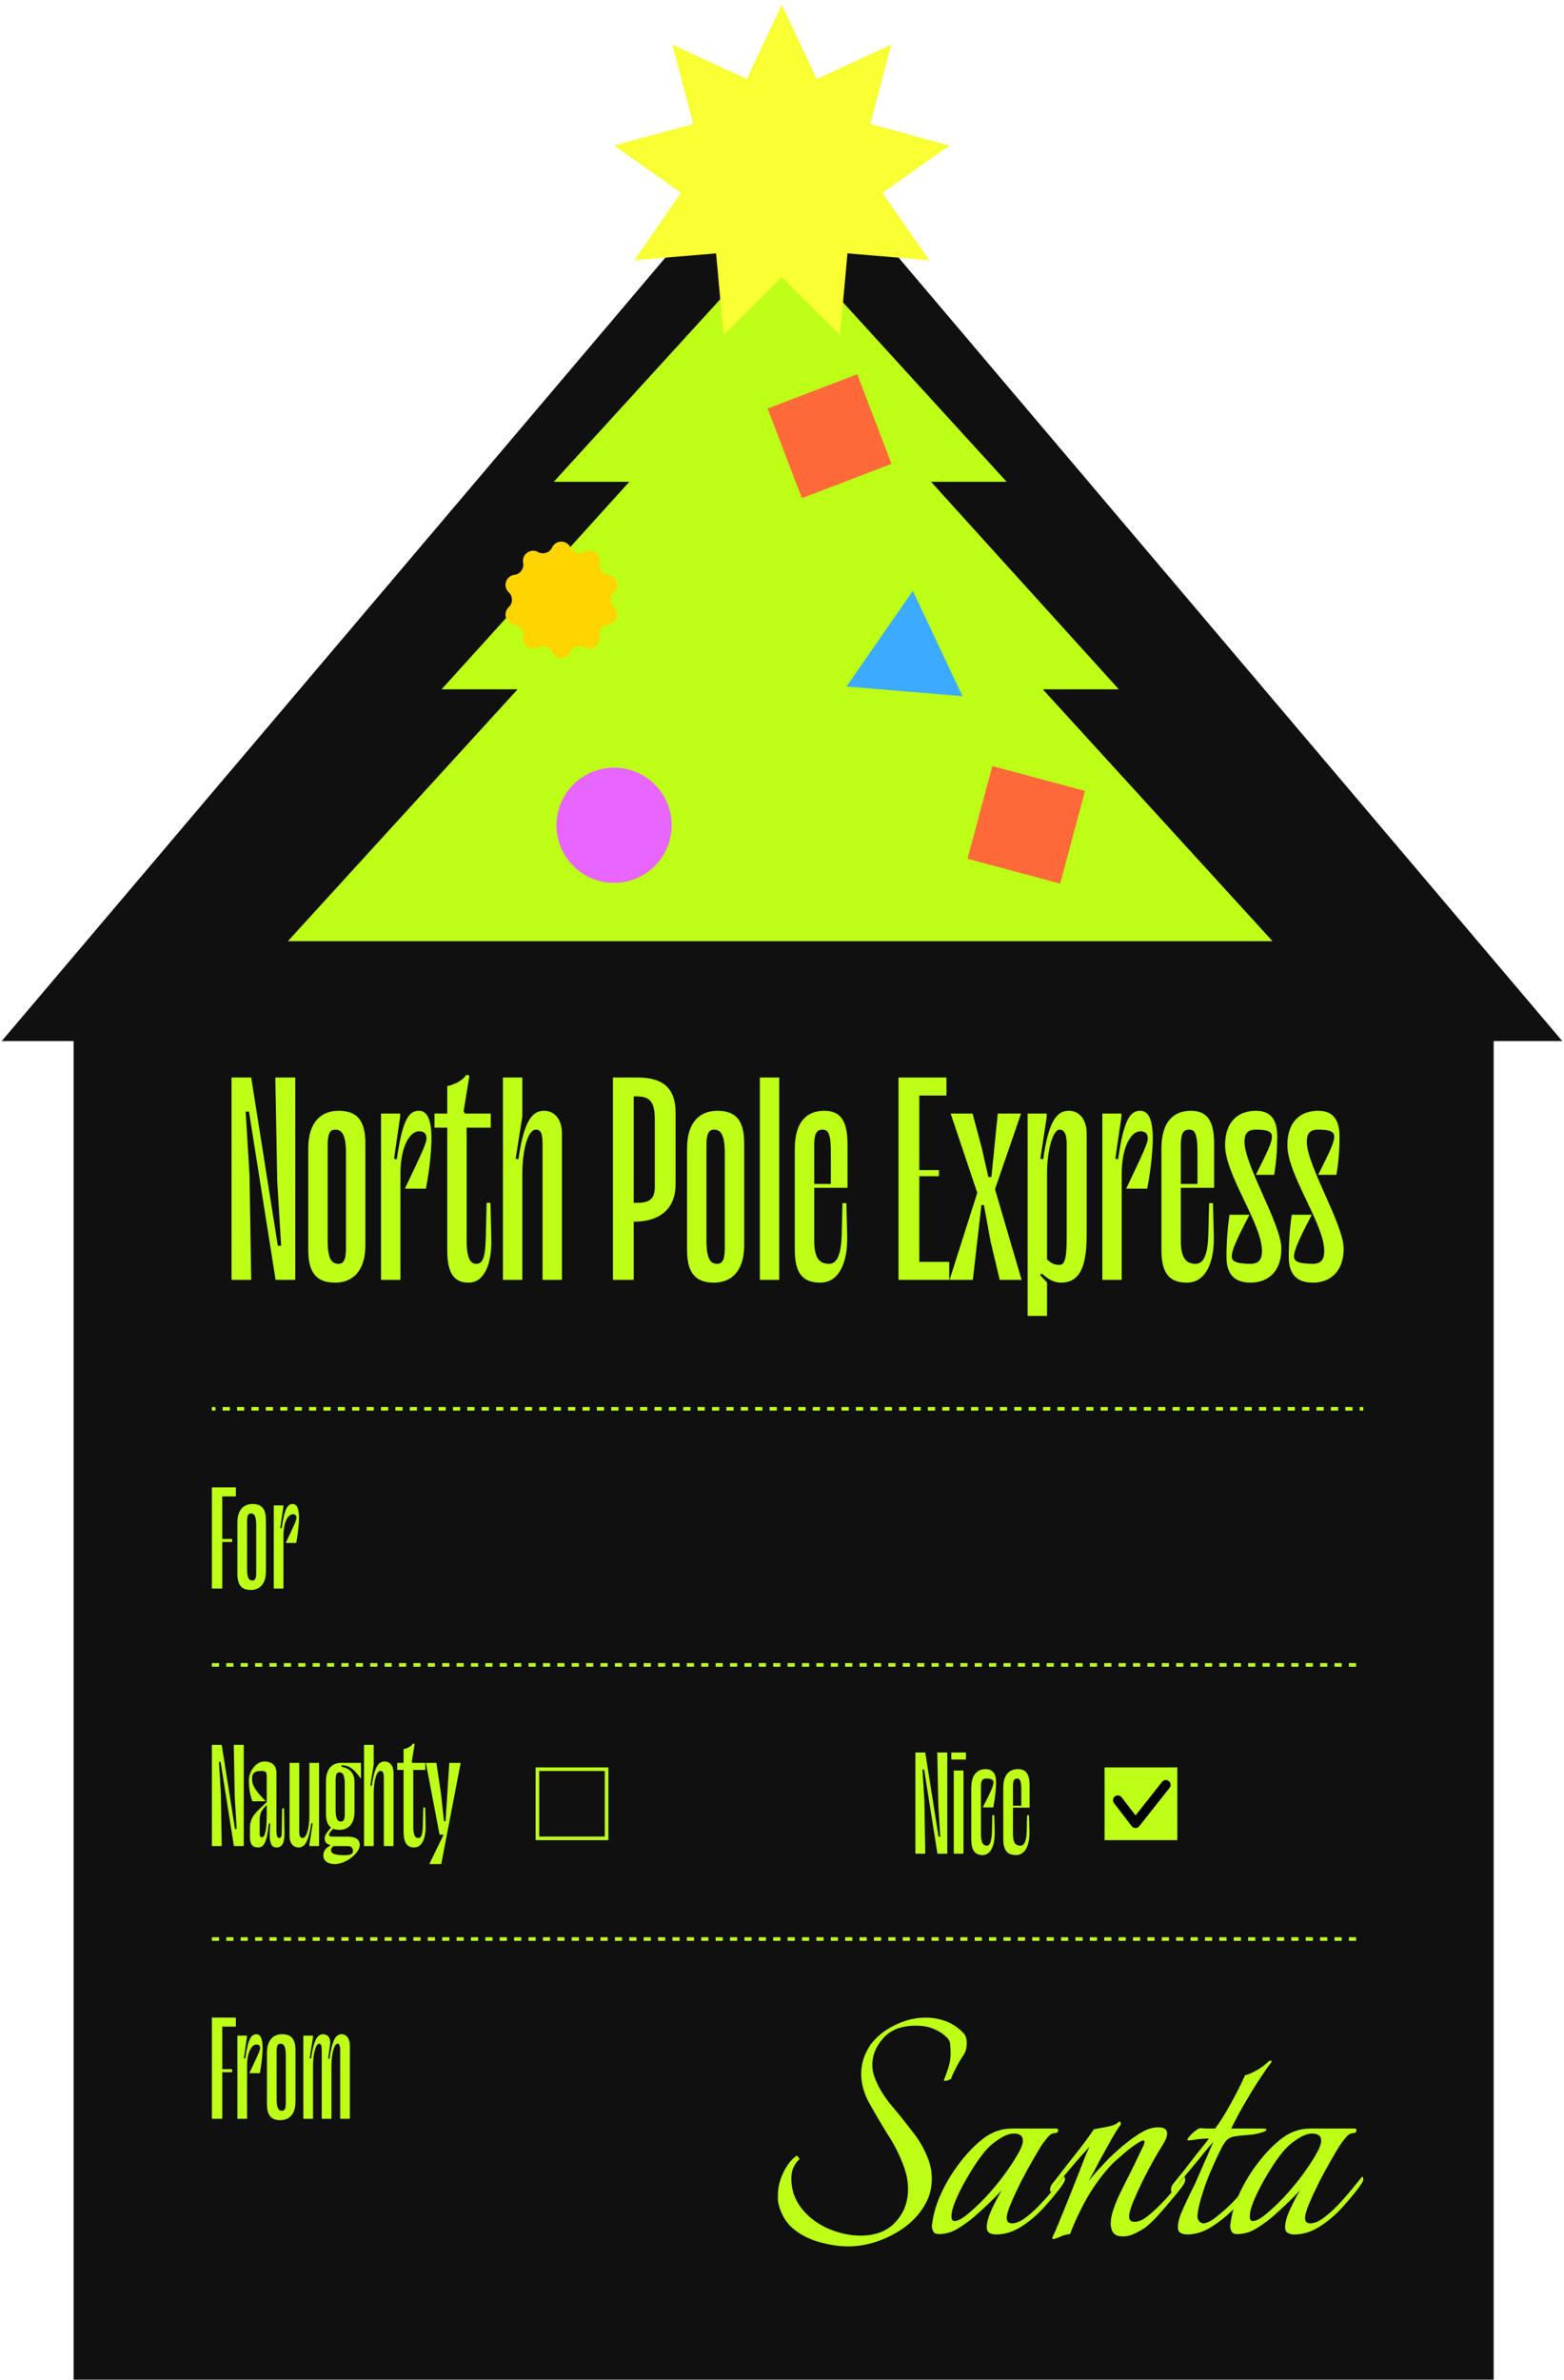
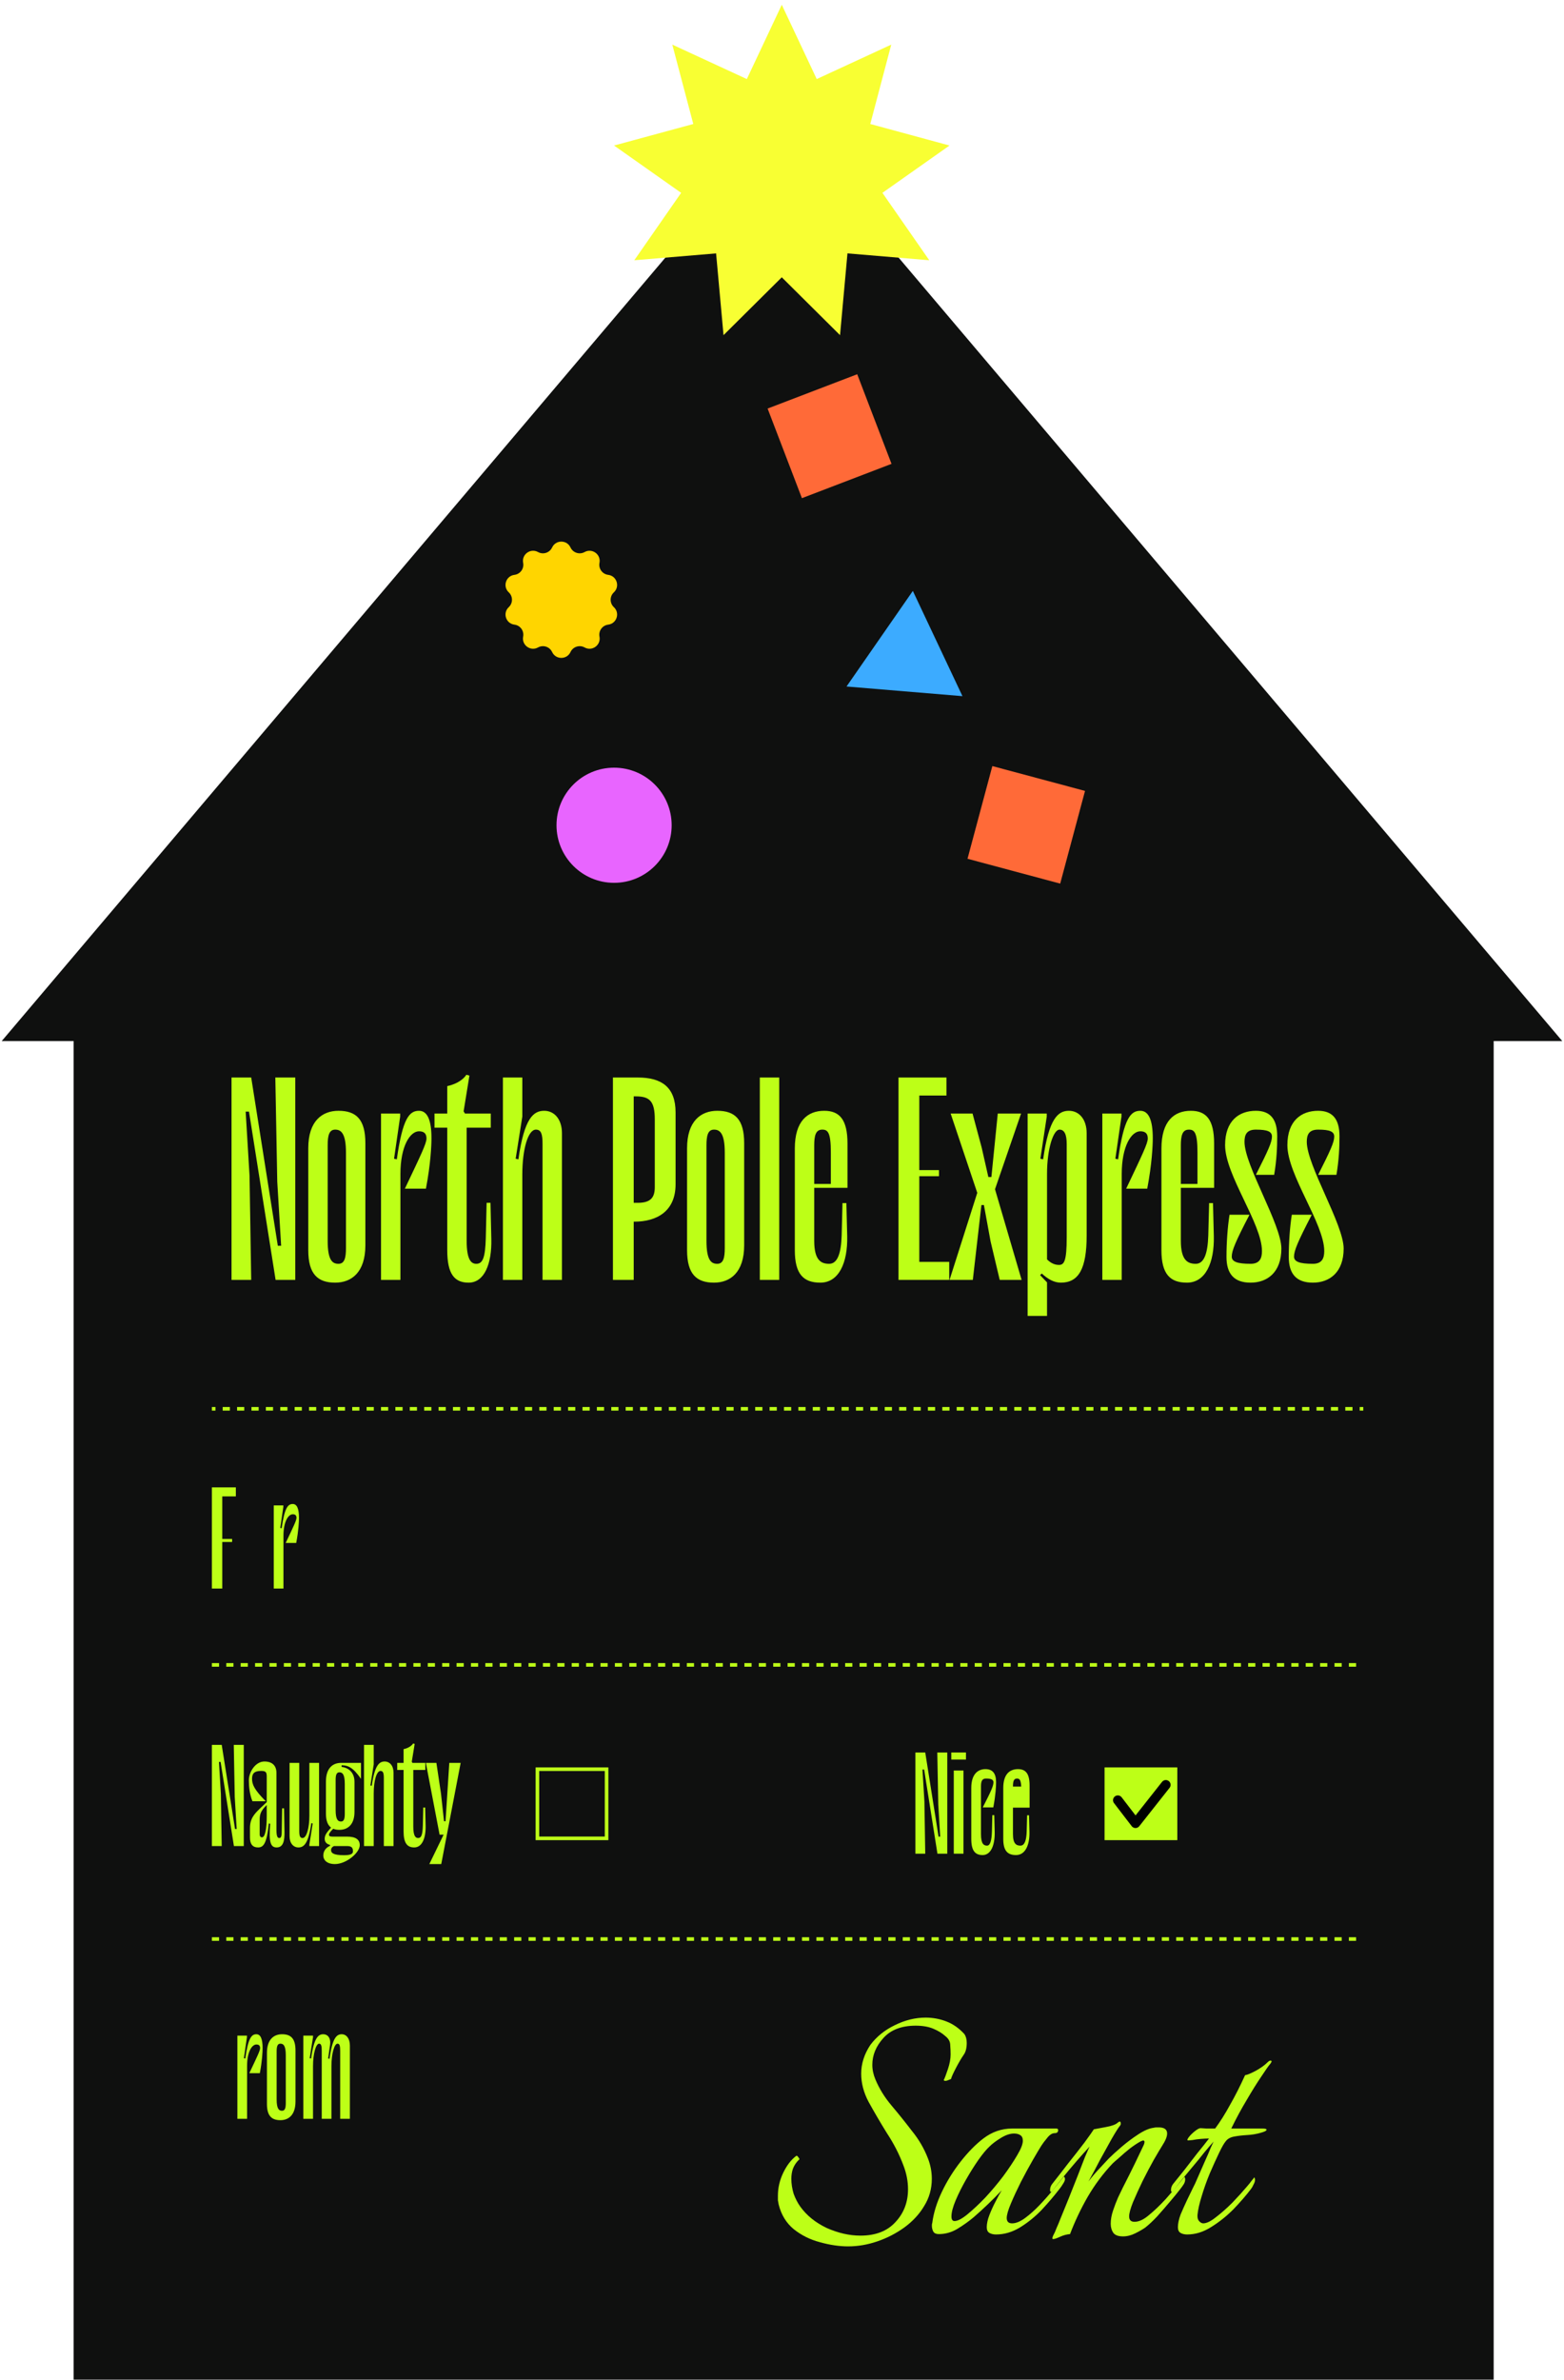
<svg xmlns="http://www.w3.org/2000/svg" width="326" height="496" viewBox="0 0 326 496" fill="none">
  <g clip-path="url(#clip0_3033_15015)">
    <path d="M311.342 495.976H15.342V216.976H0.361L162.998 25L325.635 216.976H311.342V495.976Z" fill="#0F100F" />
    <path d="M280.07 260.226C280.07 265.195 277.123 267.333 273.656 267.333C270.247 267.333 268.63 265.542 268.63 261.96C268.63 259.013 268.861 255.72 269.265 253.177H273.425C270.479 258.84 269.727 260.689 269.727 261.902C269.727 262.942 270.825 263.404 273.656 263.404C275.563 263.404 276.025 262.249 276.025 260.746C276.025 255.026 268.341 244.915 268.341 238.675C268.341 233.533 271.287 231.511 274.754 231.511C277.759 231.511 279.203 233.244 279.203 236.826C279.203 239.137 279.087 241.795 278.567 244.857H274.754C277.354 239.715 278.105 238.04 278.105 236.884C278.105 235.844 277.181 235.44 274.754 235.44C272.847 235.44 272.385 236.48 272.385 237.982C272.385 242.893 280.07 255.2 280.07 260.226Z" fill="#BDFF17" />
    <path d="M267.088 260.226C267.088 265.195 264.142 267.333 260.675 267.333C257.266 267.333 255.648 265.542 255.648 261.96C255.648 259.013 255.879 255.72 256.284 253.177H260.444C257.497 258.84 256.746 260.689 256.746 261.902C256.746 262.942 257.844 263.404 260.675 263.404C262.582 263.404 263.044 262.249 263.044 260.746C263.044 255.026 255.359 244.915 255.359 238.675C255.359 233.533 258.306 231.511 261.773 231.511C264.777 231.511 266.222 233.244 266.222 236.826C266.222 239.137 266.106 241.795 265.586 244.857H261.773C264.373 239.715 265.124 238.04 265.124 236.884C265.124 235.844 264.199 235.44 261.773 235.44C259.866 235.44 259.404 236.48 259.404 237.982C259.404 242.893 267.088 255.2 267.088 260.226Z" fill="#BDFF17" />
    <path d="M246.134 247.573V258.609C246.134 262.769 247.637 263.404 249.254 263.404C250.988 263.404 251.739 261.209 251.854 257.511L252.028 250.751H252.837L253.01 257.684C253.125 263.173 251.277 267.333 247.405 267.333C243.881 267.333 242.09 265.542 242.09 260.573V239.369C242.09 233.649 244.748 231.511 248.214 231.511C251.392 231.511 253.068 233.302 253.068 238.329V247.573H246.134ZM247.81 235.44C246.423 235.44 246.134 236.711 246.134 238.791V246.764H249.601V240.235C249.601 236.017 248.965 235.44 247.81 235.44Z" fill="#BDFF17" />
    <path d="M237.684 235.786C235.835 235.786 233.813 238.849 233.813 244.684V266.755H229.769V232.089H233.755V232.724L232.484 241.506L233.062 241.622C234.275 232.955 235.72 231.511 237.684 231.511C239.417 231.511 240.284 233.417 240.284 237.231C240.284 238.733 240.111 242.604 239.129 247.746H234.737C238.031 240.813 239.244 238.329 239.244 237.289C239.244 236.249 238.724 235.786 237.684 235.786Z" fill="#BDFF17" />
    <path d="M226.504 257.511C226.504 264.444 224.828 267.333 221.131 267.333C219.686 267.333 218.415 266.582 217.144 265.426L216.797 265.773L218.242 267.275V274.266H214.197V232.089H218.184V232.724L216.855 241.506L217.433 241.622C218.646 232.955 220.611 231.511 222.806 231.511C224.944 231.511 226.504 233.302 226.504 236.191V257.511ZM222.344 238.444C222.344 236.364 221.824 235.44 220.842 235.44C219.571 235.44 218.242 239.369 218.242 244.684V262.48C218.993 263.231 219.802 263.635 220.726 263.635C221.824 263.635 222.344 262.826 222.344 257.857V238.444Z" fill="#BDFF17" />
    <path d="M212.83 232.089L207.398 247.862L212.945 266.756H208.381L206.474 258.724L205.087 251.156H204.567L202.776 266.756H197.923L203.701 248.613L198.154 232.089H202.718L204.625 239.196L206.012 245.32H206.647L207.976 232.089H212.83Z" fill="#BDFF17" />
    <path d="M191.618 245.146V262.999H197.858V266.755H187.284V224.577H197.28V228.333H191.618V243.875H195.72V245.146H191.618Z" fill="#BDFF17" />
    <path d="M169.716 247.573V258.609C169.716 262.769 171.219 263.404 172.836 263.404C174.57 263.404 175.321 261.209 175.436 257.511L175.61 250.751H176.419L176.592 257.684C176.707 263.173 174.859 267.333 170.987 267.333C167.463 267.333 165.672 265.542 165.672 260.573V239.369C165.672 233.649 168.33 231.511 171.796 231.511C174.974 231.511 176.65 233.302 176.65 238.329V247.573H169.716ZM171.392 235.44C170.005 235.44 169.716 236.711 169.716 238.791V246.764H173.183V240.235C173.183 236.017 172.547 235.44 171.392 235.44Z" fill="#BDFF17" />
    <path d="M162.422 224.577V266.755H158.378V224.577H162.422Z" fill="#BDFF17" />
    <path d="M148.817 267.333C145.177 267.333 143.213 265.542 143.213 260.573V239.311C143.213 233.649 146.102 231.511 149.511 231.511C153.208 231.511 155.115 233.302 155.115 238.271V259.533C155.115 265.195 152.226 267.333 148.817 267.333ZM148.817 235.44C147.546 235.44 147.257 236.711 147.257 238.733V258.609C147.257 262.769 148.297 263.404 149.511 263.404C150.782 263.404 151.071 262.133 151.071 260.111V240.235C151.071 236.075 149.973 235.44 148.817 235.44Z" fill="#BDFF17" />
    <path d="M132.959 224.577C137.928 224.577 140.817 226.599 140.817 231.857V246.822C140.817 252.484 136.888 254.622 132.208 254.622H132.092V266.755H127.759V224.577H132.959ZM136.483 247.399V233.302C136.483 229.546 135.443 228.506 132.554 228.506H132.092V250.693H132.959C135.79 250.693 136.483 249.422 136.483 247.399Z" fill="#BDFF17" />
    <path d="M108.871 224.577V232.724L107.484 241.506L108.062 241.622C109.275 232.955 111.24 231.51 113.435 231.51C115.573 231.51 117.133 233.302 117.133 236.19V266.755H113.088V238.444C113.088 236.364 112.8 235.439 111.702 235.439C110.084 235.439 108.871 239.426 108.871 244.857V266.755H104.826V224.577H108.871Z" fill="#BDFF17" />
    <path d="M97.271 235.036V258.609C97.271 262.769 98.311 263.404 99.293 263.404C100.679 263.404 101.142 261.96 101.257 258.089L101.431 250.693H102.239L102.413 258.262C102.528 263.404 100.968 267.333 97.675 267.333C94.728 267.333 93.226 265.542 93.226 260.573V235.036H90.568V232.089H93.226V226.369C94.555 226.08 96.288 225.387 97.213 224L97.848 224.173L96.635 231.627L96.924 232.089H102.297V235.036H97.271Z" fill="#BDFF17" />
    <path d="M87.337 235.786C85.488 235.786 83.465 238.849 83.465 244.684V266.755H79.421V232.089H83.408V232.724L82.136 241.506L82.714 241.622C83.928 232.955 85.372 231.511 87.337 231.511C89.07 231.511 89.936 233.417 89.936 237.231C89.936 238.733 89.763 242.604 88.781 247.746H84.39C87.683 240.813 88.897 238.329 88.897 237.289C88.897 236.249 88.376 235.786 87.337 235.786Z" fill="#BDFF17" />
    <path d="M69.86 267.333C66.22 267.333 64.256 265.542 64.256 260.573V239.311C64.256 233.649 67.145 231.511 70.554 231.511C74.251 231.511 76.158 233.302 76.158 238.271V259.533C76.158 265.195 73.269 267.333 69.86 267.333ZM69.86 235.44C68.589 235.44 68.3 236.711 68.3 238.733V258.609C68.3 262.769 69.34 263.404 70.554 263.404C71.825 263.404 72.114 262.133 72.114 260.111V240.235C72.114 236.075 71.016 235.44 69.86 235.44Z" fill="#BDFF17" />
    <path d="M57.792 246.302L57.388 224.577H61.548V266.755H57.446L51.899 231.684H51.206L52.014 245.03L52.361 266.755H48.259V224.577H52.361L57.908 259.648H58.601L57.792 246.302Z" fill="#BDFF17" />
    <g filter="url(#filter0_g_3033_15015)">
      <path d="M44.914 293.25V294H44.164V293.25H44.914ZM47.914 293.25V294H46.414V293.25H47.914ZM50.914 293.25V294H49.414V293.25H50.914ZM53.914 293.25V294H52.414V293.25H53.914ZM56.914 293.25V294H55.414V293.25H56.914ZM59.914 293.25V294H58.414V293.25H59.914ZM62.914 293.25V294H61.414V293.25H62.914ZM65.914 293.25V294H64.414V293.25H65.914ZM68.914 293.25V294H67.414V293.25H68.914ZM71.914 293.25V294H70.414V293.25H71.914ZM74.914 293.25V294H73.414V293.25H74.914ZM77.914 293.25V294H76.414V293.25H77.914ZM80.914 293.25V294H79.414V293.25H80.914ZM83.914 293.25V294H82.414V293.25H83.914ZM86.914 293.25V294H85.414V293.25H86.914ZM89.914 293.25V294H88.414V293.25H89.914ZM92.914 293.25V294H91.414V293.25H92.914ZM95.914 293.25V294H94.414V293.25H95.914ZM98.914 293.25V294H97.414V293.25H98.914ZM101.914 293.25V294H100.414V293.25H101.914ZM104.914 293.25V294H103.414V293.25H104.914ZM107.914 293.25V294H106.414V293.25H107.914ZM110.914 293.25V294H109.414V293.25H110.914ZM113.914 293.25V294H112.414V293.25H113.914ZM116.914 293.25V294H115.414V293.25H116.914ZM119.914 293.25V294H118.414V293.25H119.914ZM122.914 293.25V294H121.414V293.25H122.914ZM125.914 293.25V294H124.414V293.25H125.914ZM128.914 293.25V294H127.414V293.25H128.914ZM131.914 293.25V294H130.414V293.25H131.914ZM134.914 293.25V294H133.414V293.25H134.914ZM137.914 293.25V294H136.414V293.25H137.914ZM140.914 293.25V294H139.414V293.25H140.914ZM143.914 293.25V294H142.414V293.25H143.914ZM146.914 293.25V294H145.414V293.25H146.914ZM149.914 293.25V294H148.414V293.25H149.914ZM152.914 293.25V294H151.414V293.25H152.914ZM155.914 293.25V294H154.414V293.25H155.914ZM158.914 293.25V294H157.414V293.25H158.914ZM161.914 293.25V294H160.414V293.25H161.914ZM164.914 293.25V294H163.414V293.25H164.914ZM167.914 293.25V294H166.414V293.25H167.914ZM170.914 293.25V294H169.414V293.25H170.914ZM173.914 293.25V294H172.414V293.25H173.914ZM176.914 293.25V294H175.414V293.25H176.914ZM179.914 293.25V294H178.414V293.25H179.914ZM182.914 293.25V294H181.414V293.25H182.914ZM185.914 293.25V294H184.414V293.25H185.914ZM188.914 293.25V294H187.414V293.25H188.914ZM191.914 293.25V294H190.414V293.25H191.914ZM194.914 293.25V294H193.414V293.25H194.914ZM197.914 293.25V294H196.414V293.25H197.914ZM200.914 293.25V294H199.414V293.25H200.914ZM203.914 293.25V294H202.414V293.25H203.914ZM206.914 293.25V294H205.414V293.25H206.914ZM209.914 293.25V294H208.414V293.25H209.914ZM212.914 293.25V294H211.414V293.25H212.914ZM215.914 293.25V294H214.414V293.25H215.914ZM218.914 293.25V294H217.414V293.25H218.914ZM221.914 293.25V294H220.414V293.25H221.914ZM224.914 293.25V294H223.414V293.25H224.914ZM227.914 293.25V294H226.414V293.25H227.914ZM230.914 293.25V294H229.414V293.25H230.914ZM233.914 293.25V294H232.414V293.25H233.914ZM236.914 293.25V294H235.414V293.25H236.914ZM239.914 293.25V294H238.414V293.25H239.914ZM242.914 293.25V294H241.414V293.25H242.914ZM245.914 293.25V294H244.414V293.25H245.914ZM248.914 293.25V294H247.414V293.25H248.914ZM251.914 293.25V294H250.414V293.25H251.914ZM254.914 293.25V294H253.414V293.25H254.914ZM257.914 293.25V294H256.414V293.25H257.914ZM260.914 293.25V294H259.414V293.25H260.914ZM263.914 293.25V294H262.414V293.25H263.914ZM266.914 293.25V294H265.414V293.25H266.914ZM269.914 293.25V294H268.414V293.25H269.914ZM272.914 293.25V294H271.414V293.25H272.914ZM275.914 293.25V294H274.414V293.25H275.914ZM278.914 293.25V294H277.414V293.25H278.914ZM281.914 293.25V294H280.414V293.25H281.914ZM284.164 293.25V294H283.414V293.25H284.164Z" fill="#BDFF17" />
    </g>
    <path d="M61.02 315.605C60.096 315.605 59.085 317.136 59.085 320.053V331.089H57.062V313.756H59.056V314.073L58.42 318.465L58.709 318.522C59.316 314.189 60.038 313.467 61.02 313.467C61.887 313.467 62.32 314.42 62.32 316.327C62.32 317.078 62.234 319.013 61.742 321.585H59.547C61.194 318.118 61.8 316.876 61.8 316.356C61.8 315.836 61.54 315.605 61.02 315.605Z" fill="#BDFF17" />
-     <path d="M52.282 331.378C50.462 331.378 49.48 330.482 49.48 327.998V317.367C49.48 314.536 50.924 313.467 52.628 313.467C54.477 313.467 55.431 314.362 55.431 316.847V327.478C55.431 330.309 53.986 331.378 52.282 331.378ZM52.282 315.431C51.646 315.431 51.502 316.067 51.502 317.078V327.016C51.502 329.096 52.022 329.413 52.628 329.413C53.264 329.413 53.408 328.778 53.408 327.767V317.829C53.408 315.749 52.859 315.431 52.282 315.431Z" fill="#BDFF17" />
    <path d="M49.162 310V311.878H46.331V320.747H48.382V321.382H46.331V331.089H44.164V310H49.162Z" fill="#BDFF17" />
    <g filter="url(#filter1_g_3033_15015)">
      <line x1="44.164" y1="347.003" x2="284.164" y2="347.003" stroke="#BDFF17" stroke-width="0.75" stroke-dasharray="1.5 1.5" />
    </g>
    <path d="M92.87 379.585L93.65 367.423H96.019L91.974 388.512H89.49L92.465 382.387H91.628L88.768 367.423H90.963L91.916 373.807L92.552 379.585H92.87Z" fill="#BDFF17" />
    <path d="M86.145 368.896V380.682C86.145 382.762 86.665 383.08 87.156 383.08C87.85 383.08 88.081 382.358 88.138 380.422L88.225 376.725H88.629L88.716 380.509C88.774 383.08 87.994 385.045 86.347 385.045C84.874 385.045 84.123 384.149 84.123 381.665V368.896H82.794V367.422H84.123V364.562C84.787 364.418 85.654 364.071 86.116 363.378L86.434 363.465L85.827 367.191L85.972 367.422H88.658V368.896H86.145Z" fill="#BDFF17" />
    <path d="M77.897 363.667V367.74L77.204 372.131L77.493 372.189C78.099 367.856 79.082 367.134 80.179 367.134C81.248 367.134 82.028 368.029 82.028 369.474V384.756H80.006V370.6C80.006 369.56 79.862 369.098 79.313 369.098C78.504 369.098 77.897 371.091 77.897 373.807V384.756H75.875V363.667H77.897Z" fill="#BDFF17" />
    <path d="M75.246 367.423V370.745C73.571 368.347 72.56 367.943 71.202 367.914V368.261C72.791 368.463 73.889 369.532 73.889 371.381V377.621C73.889 380.336 72.444 381.376 70.74 381.376C70.249 381.376 69.815 381.318 69.469 381.145C68.978 381.607 68.573 382.098 68.573 382.387C68.573 382.647 68.746 382.792 69.295 382.792H72.358C74.149 382.792 74.987 383.398 74.987 384.583C74.987 386.114 72.213 388.512 69.815 388.512C68.082 388.512 67.389 387.616 67.389 386.75C67.389 385.71 68.024 385.045 68.804 384.698V384.525C68.14 384.352 67.678 383.976 67.678 383.225C67.678 382.243 68.515 381.521 69.006 380.914C68.313 380.394 67.938 379.47 67.938 377.996V371.323C67.938 368.492 69.382 367.423 71.087 367.423H75.246ZM71.866 377.996V371.785C71.866 369.705 71.318 369.387 70.74 369.387C70.104 369.387 69.96 370.023 69.96 371.034V377.245C69.96 379.325 70.48 379.643 71.087 379.643C71.722 379.643 71.866 379.007 71.866 377.996ZM73.571 385.854C73.571 385.161 73.34 384.756 72.358 384.756H69.613C69.151 384.987 69.006 385.276 69.006 385.594C69.006 386.172 69.44 386.663 71.693 386.663C73.022 386.663 73.571 386.432 73.571 385.854Z" fill="#BDFF17" />
    <path d="M64.486 384.756V384.438L65.179 380.047L64.89 379.99C64.283 384.323 63.301 385.045 62.203 385.045C61.135 385.045 60.355 384.15 60.355 382.705V367.423H62.377V381.578C62.377 382.618 62.521 383.081 63.07 383.081C63.879 383.081 64.486 381.087 64.486 378.401V367.423H66.508V384.756H64.486Z" fill="#BDFF17" />
    <path d="M53.78 385.045C52.682 385.045 52.104 384.38 52.104 382.994V381C52.104 378.66 53.318 377.736 55.6 375.598V370.254C55.6 369.329 55.369 369.098 54.415 369.098C52.913 369.098 52.538 369.734 52.538 370.745C52.538 371.958 53.029 373.027 55.398 375.425H52.624C52.046 374.038 51.873 372.392 51.873 371.063C51.873 369.243 53.289 367.134 55.109 367.134C56.784 367.134 57.622 368.029 57.622 369.503V381.347C57.622 382.907 57.911 383.08 58.229 383.08C58.489 383.08 58.691 382.907 58.72 381.954L58.806 376.898H59.211L59.297 381.838C59.326 383.658 59.038 385.045 57.68 385.045C56.495 385.045 55.975 384.207 56.322 380.105L56.033 380.047C55.6 384.352 54.877 385.045 53.78 385.045ZM54.617 382.936C55.253 382.936 55.6 381.174 55.6 378.516V376.205C54.329 377.418 54.126 378.14 54.126 379.354V382.243C54.126 382.763 54.329 382.936 54.617 382.936Z" fill="#BDFF17" />
    <path d="M48.931 374.529L48.728 363.667H50.809V384.756H48.757L45.984 367.22H45.637L46.042 373.894L46.215 384.756H44.164V363.667H46.215L48.989 381.203H49.335L48.931 374.529Z" fill="#BDFF17" />
    <rect x="112.019" y="368.736" width="14.417" height="14.417" stroke="#BDFF17" stroke-width="0.75" />
-     <path d="M211.142 376.754V382.272C211.142 384.352 211.893 384.669 212.702 384.669C213.569 384.669 213.945 383.572 214.002 381.723L214.089 378.343H214.493L214.58 381.809C214.638 384.554 213.713 386.634 211.778 386.634C210.016 386.634 209.12 385.738 209.12 383.254V372.652C209.12 369.792 210.449 368.723 212.182 368.723C213.771 368.723 214.609 369.618 214.609 372.132V376.754H211.142ZM211.98 370.687C211.287 370.687 211.142 371.323 211.142 372.363V376.349H212.876V373.085C212.876 370.976 212.558 370.687 211.98 370.687Z" fill="#BDFF17" />
+     <path d="M211.142 376.754V382.272C211.142 384.352 211.893 384.669 212.702 384.669C213.569 384.669 213.945 383.572 214.002 381.723L214.089 378.343H214.493L214.58 381.809C214.638 384.554 213.713 386.634 211.778 386.634C210.016 386.634 209.12 385.738 209.12 383.254V372.652C209.12 369.792 210.449 368.723 212.182 368.723C213.771 368.723 214.609 369.618 214.609 372.132V376.754H211.142ZM211.98 370.687C211.287 370.687 211.142 371.323 211.142 372.363H212.876V373.085C212.876 370.976 212.558 370.687 211.98 370.687Z" fill="#BDFF17" />
    <path d="M207.074 371.467C207.074 370.918 206.612 370.687 205.514 370.687C204.648 370.687 204.474 371.323 204.474 372.363V382.272C204.474 384.352 205.081 384.669 205.745 384.669C206.41 384.669 206.699 383.572 206.757 381.723L206.843 378.314H207.248L207.334 381.809C207.392 384.554 206.554 386.634 204.821 386.634C203.261 386.634 202.452 385.738 202.452 383.254V372.652C202.452 369.792 203.81 368.723 205.399 368.723C206.901 368.723 207.623 369.618 207.623 371.438C207.623 372.189 207.537 374.125 207.045 376.696H204.85C206.583 373.316 207.074 372.218 207.074 371.467Z" fill="#BDFF17" />
    <path d="M198.285 366.729H201.347V365.256H198.285V366.729ZM200.827 369.011V386.345H198.805V369.011H200.827Z" fill="#BDFF17" />
    <path d="M195.573 376.118L195.371 365.256H197.451V386.345H195.4L192.627 368.809H192.28L192.684 375.483L192.858 386.345H190.807V365.256H192.858L195.631 382.791H195.978L195.573 376.118Z" fill="#BDFF17" />
    <rect width="14.417" height="14.417" transform="translate(230.609 368.736)" fill="#BDFF17" />
    <rect x="230.609" y="368.736" width="14.417" height="14.417" stroke="#BDFF17" stroke-width="0.75" />
    <g filter="url(#filter2_g_3033_15015)">
      <line x1="44.164" y1="404.137" x2="284.164" y2="404.137" stroke="#BDFF17" stroke-width="0.75" stroke-dasharray="1.5 1.5" />
    </g>
    <path d="M68.394 429.034L68.683 429.092C69.289 424.701 70.185 423.979 71.225 423.979C72.207 423.979 72.929 424.874 72.929 426.319V441.601H70.907V427.445C70.907 426.405 70.791 425.943 70.358 425.943C69.694 425.943 69.087 427.994 69.087 430.623V441.601H67.065V427.445C67.065 426.405 66.949 425.943 66.516 425.943C65.852 425.943 65.245 427.994 65.245 430.623V441.601H63.223V424.267H65.245V424.585L64.552 428.976L64.84 429.034C65.447 424.701 66.343 423.979 67.383 423.979C68.307 423.979 69 424.759 68.798 426.203L68.394 429.034Z" fill="#BDFF17" />
    <path d="M58.443 441.89C56.623 441.89 55.641 440.994 55.641 438.51V427.879C55.641 425.047 57.085 423.979 58.789 423.979C60.638 423.979 61.592 424.874 61.592 427.359V437.99C61.592 440.821 60.147 441.89 58.443 441.89ZM58.443 425.943C57.807 425.943 57.663 426.579 57.663 427.59V437.527C57.663 439.607 58.183 439.925 58.789 439.925C59.425 439.925 59.569 439.29 59.569 438.279V428.341C59.569 426.261 59.021 425.943 58.443 425.943Z" fill="#BDFF17" />
    <path d="M53.437 426.116C52.513 426.116 51.502 427.647 51.502 430.565V441.601H49.48V424.267H51.473V424.585L50.837 428.976L51.126 429.034C51.733 424.701 52.455 423.979 53.437 423.979C54.304 423.979 54.737 424.932 54.737 426.839C54.737 427.59 54.651 429.525 54.16 432.096H51.964C53.611 428.63 54.217 427.387 54.217 426.867C54.217 426.347 53.957 426.116 53.437 426.116Z" fill="#BDFF17" />
-     <path d="M49.162 420.512V422.389H46.331V431.258H48.382V431.894H46.331V441.601H44.164V420.512H49.162Z" fill="#BDFF17" />
-     <path d="M269.783 465.712C269.25 465.712 268.796 465.605 268.423 465.392C268.05 465.179 267.863 464.779 267.863 464.192C267.863 463.445 268.05 462.592 268.423 461.632C268.796 460.672 269.223 459.739 269.703 458.832C270.183 457.872 270.61 457.099 270.983 456.512C269.116 458.485 267.17 460.352 265.143 462.112C264.13 462.965 263.01 463.765 261.783 464.512C260.556 465.259 259.25 465.632 257.863 465.632C257.33 465.632 256.956 465.472 256.743 465.152C256.53 464.779 256.423 464.352 256.423 463.872C256.423 463.605 256.45 463.418 256.503 463.312C256.77 461.232 257.436 459.072 258.503 456.832C259.57 454.592 260.876 452.485 262.423 450.512C263.97 448.539 265.543 446.939 267.143 445.712C268.956 444.325 270.956 443.632 273.143 443.632H282.343C282.61 443.632 282.743 443.739 282.743 443.952C282.743 444.379 282.503 444.592 282.023 444.592C281.49 444.592 280.956 444.939 280.423 445.632C279.89 446.272 279.49 446.805 279.223 447.232C278.85 447.819 278.263 448.805 277.463 450.192C276.663 451.579 275.836 453.099 274.983 454.752C274.183 456.352 273.49 457.845 272.903 459.232C272.316 460.619 272.023 461.632 272.023 462.272C272.023 463.019 272.396 463.392 273.143 463.392C273.943 463.392 274.85 463.019 275.863 462.272C276.876 461.525 277.89 460.619 278.903 459.552C279.97 458.432 280.93 457.339 281.783 456.272C282.69 455.152 283.41 454.272 283.943 453.632C284.263 453.952 284.236 454.405 283.863 454.992C283.543 455.525 283.25 455.952 282.983 456.272C281.916 457.659 280.69 459.099 279.303 460.592C277.916 462.032 276.396 463.259 274.743 464.272C273.143 465.232 271.49 465.712 269.783 465.712ZM261.143 462.912C261.783 462.912 262.663 462.459 263.783 461.552C264.956 460.592 266.21 459.419 267.543 458.032C268.876 456.592 270.13 455.099 271.303 453.552C272.476 451.952 273.436 450.512 274.183 449.232C274.983 447.899 275.383 446.885 275.383 446.192C275.383 445.605 275.196 445.205 274.823 444.992C274.503 444.779 274.076 444.672 273.543 444.672C272.69 444.672 271.756 444.992 270.743 445.632C269.783 446.219 269.01 446.805 268.423 447.392C267.783 447.979 267.01 448.912 266.103 450.192C265.25 451.419 264.396 452.779 263.543 454.272C262.69 455.765 261.97 457.205 261.383 458.592C260.796 459.979 260.503 461.099 260.503 461.952C260.503 462.592 260.716 462.912 261.143 462.912Z" fill="#BDFF17" />
    <path d="M247.443 465.712C246.91 465.712 246.456 465.605 246.083 465.392C245.71 465.178 245.523 464.778 245.523 464.192C245.523 463.445 245.71 462.565 246.083 461.552C246.51 460.538 246.963 459.525 247.443 458.512C247.923 457.498 248.323 456.672 248.643 456.032C248.91 455.552 249.256 454.805 249.683 453.792C250.163 452.725 250.643 451.632 251.123 450.512C251.656 449.338 252.083 448.352 252.403 447.552C252.776 446.752 252.963 446.352 252.963 446.352C252.483 446.885 251.843 447.632 251.043 448.592C250.296 449.552 249.47 450.565 248.563 451.632C247.71 452.645 246.91 453.605 246.163 454.512C245.47 455.418 244.963 456.085 244.643 456.512C244.483 456.725 244.35 456.832 244.243 456.832C244.136 456.832 244.083 456.698 244.083 456.432C244.083 456.005 244.216 455.605 244.483 455.232C245.123 454.432 245.896 453.472 246.803 452.352C247.71 451.178 248.616 450.005 249.523 448.832C250.483 447.658 251.31 446.618 252.003 445.712C251.576 445.712 251.016 445.738 250.323 445.792C249.683 445.845 249.096 445.925 248.563 446.032C248.03 446.085 247.736 446.112 247.683 446.112C247.416 446.112 247.443 445.898 247.763 445.472C248.083 445.045 248.51 444.618 249.043 444.192C249.576 443.765 249.976 443.552 250.243 443.552C250.296 443.552 250.723 443.578 251.523 443.632C252.323 443.632 252.91 443.632 253.283 443.632C254.35 442.192 255.39 440.538 256.403 438.672C257.47 436.805 258.51 434.752 259.523 432.512C259.95 432.458 260.67 432.165 261.683 431.632C262.75 431.045 263.576 430.458 264.163 429.872C264.43 429.605 264.643 429.472 264.803 429.472C265.123 429.472 265.123 429.685 264.803 430.112C264.43 430.538 263.79 431.445 262.883 432.832C261.976 434.165 260.963 435.792 259.843 437.712C258.723 439.578 257.656 441.552 256.643 443.632H263.123C263.71 443.632 264.003 443.712 264.003 443.872C264.003 444.085 263.603 444.298 262.803 444.512C261.896 444.778 260.936 444.938 259.923 444.992C258.963 445.045 258.056 445.152 257.203 445.312C256.403 445.472 255.816 445.818 255.443 446.352C255.123 446.725 254.67 447.525 254.083 448.752C253.496 449.978 252.856 451.392 252.163 452.992C251.523 454.538 250.963 456.112 250.483 457.712C250.003 459.258 249.71 460.565 249.603 461.632V461.952C249.603 462.378 249.736 462.725 250.003 462.992C250.27 463.258 250.536 463.392 250.803 463.392C251.496 463.392 252.376 462.965 253.443 462.112C254.563 461.258 255.71 460.245 256.883 459.072C258.056 457.845 259.07 456.725 259.923 455.712C260.296 455.285 260.616 454.885 260.883 454.512C261.203 454.138 261.39 453.898 261.443 453.792C261.55 454.005 261.603 454.165 261.603 454.272C261.603 454.592 261.496 454.938 261.283 455.312C261.123 455.685 260.936 456.005 260.723 456.272C259.71 457.605 258.483 459.018 257.043 460.512C255.603 461.952 254.056 463.178 252.403 464.192C250.803 465.205 249.15 465.712 247.443 465.712Z" fill="#BDFF17" />
    <path d="M219.517 466.671C219.304 466.671 219.304 466.431 219.517 465.951C219.784 465.471 220.024 464.938 220.237 464.351C220.504 463.765 220.77 463.125 221.037 462.431C221.57 461.151 222.157 459.711 222.797 458.111C223.437 456.511 224.05 454.965 224.637 453.471C225.224 451.925 225.73 450.618 226.157 449.551C226.637 448.431 226.957 447.711 227.117 447.391C226.37 448.191 225.464 449.205 224.397 450.431C223.384 451.605 222.424 452.751 221.517 453.871C220.61 454.991 219.917 455.871 219.437 456.511C219.277 456.725 219.144 456.831 219.037 456.831C218.93 456.831 218.877 456.698 218.877 456.431C218.877 456.005 219.01 455.605 219.277 455.231C220.29 453.951 221.41 452.511 222.637 450.911C223.917 449.311 225.064 447.845 226.077 446.511C227.09 445.125 227.73 444.218 227.997 443.791C228.584 443.685 229.437 443.525 230.557 443.311C231.73 443.098 232.53 442.805 232.957 442.431C233.117 442.271 233.277 442.191 233.437 442.191C233.544 442.191 233.597 442.298 233.597 442.511C233.65 442.671 233.597 442.858 233.437 443.071C233.117 443.445 232.557 444.325 231.757 445.711C231.01 447.045 230.184 448.538 229.277 450.191C228.424 451.845 227.624 453.338 226.877 454.671C227.517 453.818 228.21 452.991 228.957 452.191C229.704 451.391 230.424 450.618 231.117 449.871C231.757 449.231 232.637 448.431 233.757 447.471C234.877 446.511 236.05 445.631 237.277 444.831C238.504 444.031 239.57 443.578 240.477 443.471C240.69 443.418 240.877 443.391 241.037 443.391C241.25 443.391 241.41 443.391 241.517 443.391C242.69 443.391 243.277 443.818 243.277 444.671C243.277 445.311 242.93 446.165 242.237 447.231C241.864 447.818 241.277 448.805 240.477 450.191C239.73 451.525 238.957 452.991 238.157 454.591C237.41 456.138 236.744 457.605 236.157 458.991C235.624 460.325 235.357 461.311 235.357 461.951C235.357 462.698 235.73 463.071 236.477 463.071C237.384 463.071 238.37 462.618 239.437 461.711C240.557 460.805 241.757 459.658 243.037 458.271C244.317 456.831 245.597 455.311 246.877 453.711C246.984 453.818 247.037 454.005 247.037 454.271C247.037 454.645 246.904 455.018 246.637 455.391C246.424 455.711 246.21 456.005 245.997 456.271C245.464 456.965 244.744 457.845 243.837 458.911C242.984 459.925 242.104 460.938 241.197 461.951C240.29 462.911 239.464 463.685 238.717 464.271C238.184 464.645 237.49 465.045 236.637 465.471C235.784 465.898 234.93 466.111 234.077 466.111C233.117 466.111 232.45 465.871 232.077 465.391C231.704 464.858 231.517 464.218 231.517 463.471C231.517 462.618 231.677 461.711 231.997 460.751C232.317 459.791 232.664 458.885 233.037 458.031C233.464 457.125 233.784 456.458 233.997 456.031C234.957 454.165 235.837 452.405 236.637 450.751C237.437 449.098 237.997 447.925 238.317 447.231C238.477 446.911 238.557 446.645 238.557 446.431C238.557 446.058 238.264 446.031 237.677 446.351C237.09 446.671 236.37 447.151 235.517 447.791C234.717 448.431 233.97 449.071 233.277 449.711C232.584 450.298 232.13 450.698 231.917 450.911C229.944 452.991 228.21 455.311 226.717 457.871C225.277 460.378 224.05 462.965 223.037 465.631C222.344 465.685 221.65 465.871 220.957 466.191C220.264 466.511 219.784 466.671 219.517 466.671Z" fill="#BDFF17" />
    <path d="M207.601 465.712C207.068 465.712 206.615 465.605 206.241 465.392C205.868 465.179 205.681 464.779 205.681 464.192C205.681 463.445 205.868 462.592 206.241 461.632C206.615 460.672 207.041 459.739 207.521 458.832C208.001 457.872 208.428 457.099 208.801 456.512C206.935 458.485 204.988 460.352 202.961 462.112C201.948 462.965 200.828 463.765 199.601 464.512C198.375 465.259 197.068 465.632 195.681 465.632C195.148 465.632 194.775 465.472 194.561 465.152C194.348 464.779 194.241 464.352 194.241 463.872C194.241 463.605 194.268 463.418 194.321 463.312C194.588 461.232 195.255 459.072 196.321 456.832C197.388 454.592 198.695 452.485 200.241 450.512C201.788 448.539 203.361 446.939 204.961 445.712C206.775 444.325 208.775 443.632 210.961 443.632H220.161C220.428 443.632 220.561 443.739 220.561 443.952C220.561 444.379 220.321 444.592 219.841 444.592C219.308 444.592 218.775 444.939 218.241 445.632C217.708 446.272 217.308 446.805 217.041 447.232C216.668 447.819 216.081 448.805 215.281 450.192C214.481 451.579 213.655 453.099 212.801 454.752C212.001 456.352 211.308 457.845 210.721 459.232C210.135 460.619 209.841 461.632 209.841 462.272C209.841 463.019 210.215 463.392 210.961 463.392C211.761 463.392 212.668 463.019 213.681 462.272C214.695 461.525 215.708 460.619 216.721 459.552C217.788 458.432 218.748 457.339 219.601 456.272C220.508 455.152 221.228 454.272 221.761 453.632C222.081 453.952 222.055 454.405 221.681 454.992C221.361 455.525 221.068 455.952 220.801 456.272C219.735 457.659 218.508 459.099 217.121 460.592C215.735 462.032 214.215 463.259 212.561 464.272C210.961 465.232 209.308 465.712 207.601 465.712ZM198.961 462.912C199.601 462.912 200.481 462.459 201.601 461.552C202.775 460.592 204.028 459.419 205.361 458.032C206.695 456.592 207.948 455.099 209.121 453.552C210.295 451.952 211.255 450.512 212.001 449.232C212.801 447.899 213.201 446.885 213.201 446.192C213.201 445.605 213.015 445.205 212.641 444.992C212.321 444.779 211.895 444.672 211.361 444.672C210.508 444.672 209.575 444.992 208.561 445.632C207.601 446.219 206.828 446.805 206.241 447.392C205.601 447.979 204.828 448.912 203.921 450.192C203.068 451.419 202.215 452.779 201.361 454.272C200.508 455.765 199.788 457.205 199.201 458.592C198.615 459.979 198.321 461.099 198.321 461.952C198.321 462.592 198.535 462.912 198.961 462.912Z" fill="#BDFF17" />
    <path d="M176.787 468.192C174.921 468.192 172.947 467.898 170.867 467.312C168.841 466.778 167.027 465.872 165.427 464.592C163.881 463.312 162.841 461.605 162.307 459.472C162.254 459.205 162.201 458.912 162.147 458.592C162.147 458.272 162.147 457.952 162.147 457.632C162.147 455.978 162.521 454.378 163.267 452.832C164.014 451.285 164.921 450.112 165.987 449.312H166.067C166.174 449.312 166.307 449.445 166.467 449.712C166.681 449.925 166.681 450.085 166.467 450.192C165.934 450.725 165.534 451.338 165.267 452.032C165.054 452.672 164.947 453.365 164.947 454.112C164.947 455.125 165.107 456.165 165.427 457.232C165.801 458.245 166.254 459.125 166.787 459.872C168.121 461.738 169.961 463.232 172.307 464.352C174.707 465.418 177.054 465.952 179.347 465.952C182.494 465.952 184.921 465.018 186.627 463.152C188.387 461.285 189.267 458.992 189.267 456.272C189.267 454.618 188.947 452.965 188.307 451.312C187.454 449.018 186.307 446.778 184.867 444.592C183.481 442.352 182.201 440.165 181.027 438.032C180.014 436.112 179.507 434.165 179.507 432.192C179.507 430.112 180.147 428.112 181.427 426.192C182.707 424.485 184.387 423.125 186.467 422.112C188.601 421.045 190.761 420.512 192.947 420.512C194.441 420.512 195.881 420.778 197.267 421.312C198.654 421.845 199.907 422.725 201.027 423.952C201.347 424.432 201.507 425.045 201.507 425.792C201.507 426.858 201.294 427.685 200.867 428.272C200.387 428.965 199.854 429.872 199.267 430.992C198.681 432.112 198.334 432.885 198.227 433.312C198.121 433.365 197.854 433.472 197.427 433.632C197.054 433.738 196.814 433.712 196.707 433.552C196.921 433.125 197.214 432.352 197.587 431.232C197.961 430.112 198.147 429.098 198.147 428.192C198.147 427.605 198.121 426.965 198.067 426.272C198.067 425.525 197.721 424.885 197.027 424.352C196.387 423.765 195.561 423.258 194.547 422.832C193.534 422.405 192.307 422.192 190.867 422.192C187.934 422.192 185.694 423.045 184.147 424.752C182.601 426.458 181.827 428.325 181.827 430.352C181.827 431.365 182.041 432.378 182.467 433.392C183.267 435.312 184.387 437.125 185.827 438.832C187.267 440.538 188.681 442.298 190.067 444.112C191.507 445.872 192.627 447.792 193.427 449.872C193.961 451.258 194.227 452.672 194.227 454.112C194.227 456.192 193.694 458.085 192.627 459.792C191.614 461.498 190.227 462.992 188.467 464.272C186.761 465.498 184.894 466.458 182.867 467.152C180.841 467.845 178.814 468.192 176.787 468.192Z" fill="#BDFF17" />
-     <path d="M209.822 100.414H194.068L233.205 143.664H217.356L265.248 196.164H60L107.892 143.664H92.043L131.18 100.414H115.426L162.624 48.664L209.822 100.414Z" fill="#BDFF17" />
    <path d="M132.21 54.244L141.977 40.193L127.993 30.33L144.508 25.844L140.135 9.3L155.669 16.479L162.954 0.994L170.239 16.479L185.773 9.3L181.4 25.844L197.915 30.33L183.93 40.193L193.698 54.244L176.645 52.811L175.096 69.853L162.954 57.794L150.812 69.853L149.262 52.811L132.21 54.244Z" fill="#F8FF33" />
    <rect x="160" y="85.151" width="20" height="20" transform="rotate(-20.951 160 85.151)" fill="#FF6A38" />
    <rect x="206.844" y="159.667" width="20" height="20" transform="rotate(15 206.844 159.667)" fill="#FF6A38" />
    <path d="M115.084 114.103C115.844 112.477 118.156 112.477 118.916 114.103V114.103C119.434 115.213 120.784 115.651 121.855 115.058V115.058C123.426 114.189 125.297 115.548 124.955 117.31V117.31C124.722 118.513 125.556 119.661 126.772 119.811V119.811C128.553 120.03 129.268 122.23 127.956 123.455V123.455C127.06 124.29 127.06 125.71 127.956 126.545V126.545C129.268 127.77 128.553 129.97 126.772 130.189V130.189C125.556 130.339 124.722 131.487 124.955 132.69V132.69C125.297 134.452 123.426 135.811 121.855 134.942V134.942C120.784 134.349 119.434 134.787 118.916 135.897V135.897C118.156 137.523 115.844 137.523 115.084 135.897V135.897C114.566 134.787 113.216 134.349 112.145 134.942V134.942C110.574 135.811 108.703 134.452 109.045 132.69V132.69C109.278 131.487 108.444 130.339 107.228 130.189V130.189C105.447 129.97 104.732 127.77 106.044 126.545V126.545C106.94 125.71 106.94 124.29 106.044 123.455V123.455C104.732 122.23 105.447 120.03 107.228 119.811V119.811C108.444 119.661 109.278 118.513 109.045 117.31V117.31C108.703 115.548 110.574 114.189 112.145 115.058V115.058C113.216 115.651 114.566 115.213 115.084 114.103V114.103Z" fill="#FFD500" />
    <path d="M190.272 123.16L200.615 145.093L176.449 143.083L190.272 123.16Z" fill="#3CABFF" />
    <circle cx="128" cy="172" r="12" fill="#E865FF" />
    <path d="M233 375.2L236.684 380L243 372" stroke="black" stroke-width="2" stroke-linecap="round" stroke-linejoin="round" />
  </g>
  <defs>
    <filter id="filter0_g_3033_15015" x="43.564" y="292.65" width="241.2" height="1.95" filterUnits="userSpaceOnUse" color-interpolation-filters="sRGB">
      <feFlood flood-opacity="0" result="BackgroundImageFix" />
      <feBlend mode="normal" in="SourceGraphic" in2="BackgroundImageFix" result="shape" />
      <feTurbulence type="fractalNoise" baseFrequency="2.5 2.5" numOctaves="3" seed="4366" />
      <feDisplacementMap in="shape" scale="1.2" xChannelSelector="R" yChannelSelector="G" result="displacedImage" width="100%" height="100%" />
      <feMerge result="effect1_texture_3033_15015">
        <feMergeNode in="displacedImage" />
      </feMerge>
    </filter>
    <filter id="filter1_g_3033_15015" x="43.564" y="346.028" width="241.2" height="1.95" filterUnits="userSpaceOnUse" color-interpolation-filters="sRGB">
      <feFlood flood-opacity="0" result="BackgroundImageFix" />
      <feBlend mode="normal" in="SourceGraphic" in2="BackgroundImageFix" result="shape" />
      <feTurbulence type="fractalNoise" baseFrequency="2.5 2.5" numOctaves="3" seed="4366" />
      <feDisplacementMap in="shape" scale="1.2" xChannelSelector="R" yChannelSelector="G" result="displacedImage" width="100%" height="100%" />
      <feMerge result="effect1_texture_3033_15015">
        <feMergeNode in="displacedImage" />
      </feMerge>
    </filter>
    <filter id="filter2_g_3033_15015" x="43.564" y="403.162" width="241.2" height="1.95" filterUnits="userSpaceOnUse" color-interpolation-filters="sRGB">
      <feFlood flood-opacity="0" result="BackgroundImageFix" />
      <feBlend mode="normal" in="SourceGraphic" in2="BackgroundImageFix" result="shape" />
      <feTurbulence type="fractalNoise" baseFrequency="2.5 2.5" numOctaves="3" seed="4366" />
      <feDisplacementMap in="shape" scale="1.2" xChannelSelector="R" yChannelSelector="G" result="displacedImage" width="100%" height="100%" />
      <feMerge result="effect1_texture_3033_15015">
        <feMergeNode in="displacedImage" />
      </feMerge>
    </filter>
    <clipPath id="clip0_3033_15015">
      <rect width="326" height="496" fill="white" />
    </clipPath>
  </defs>
</svg>